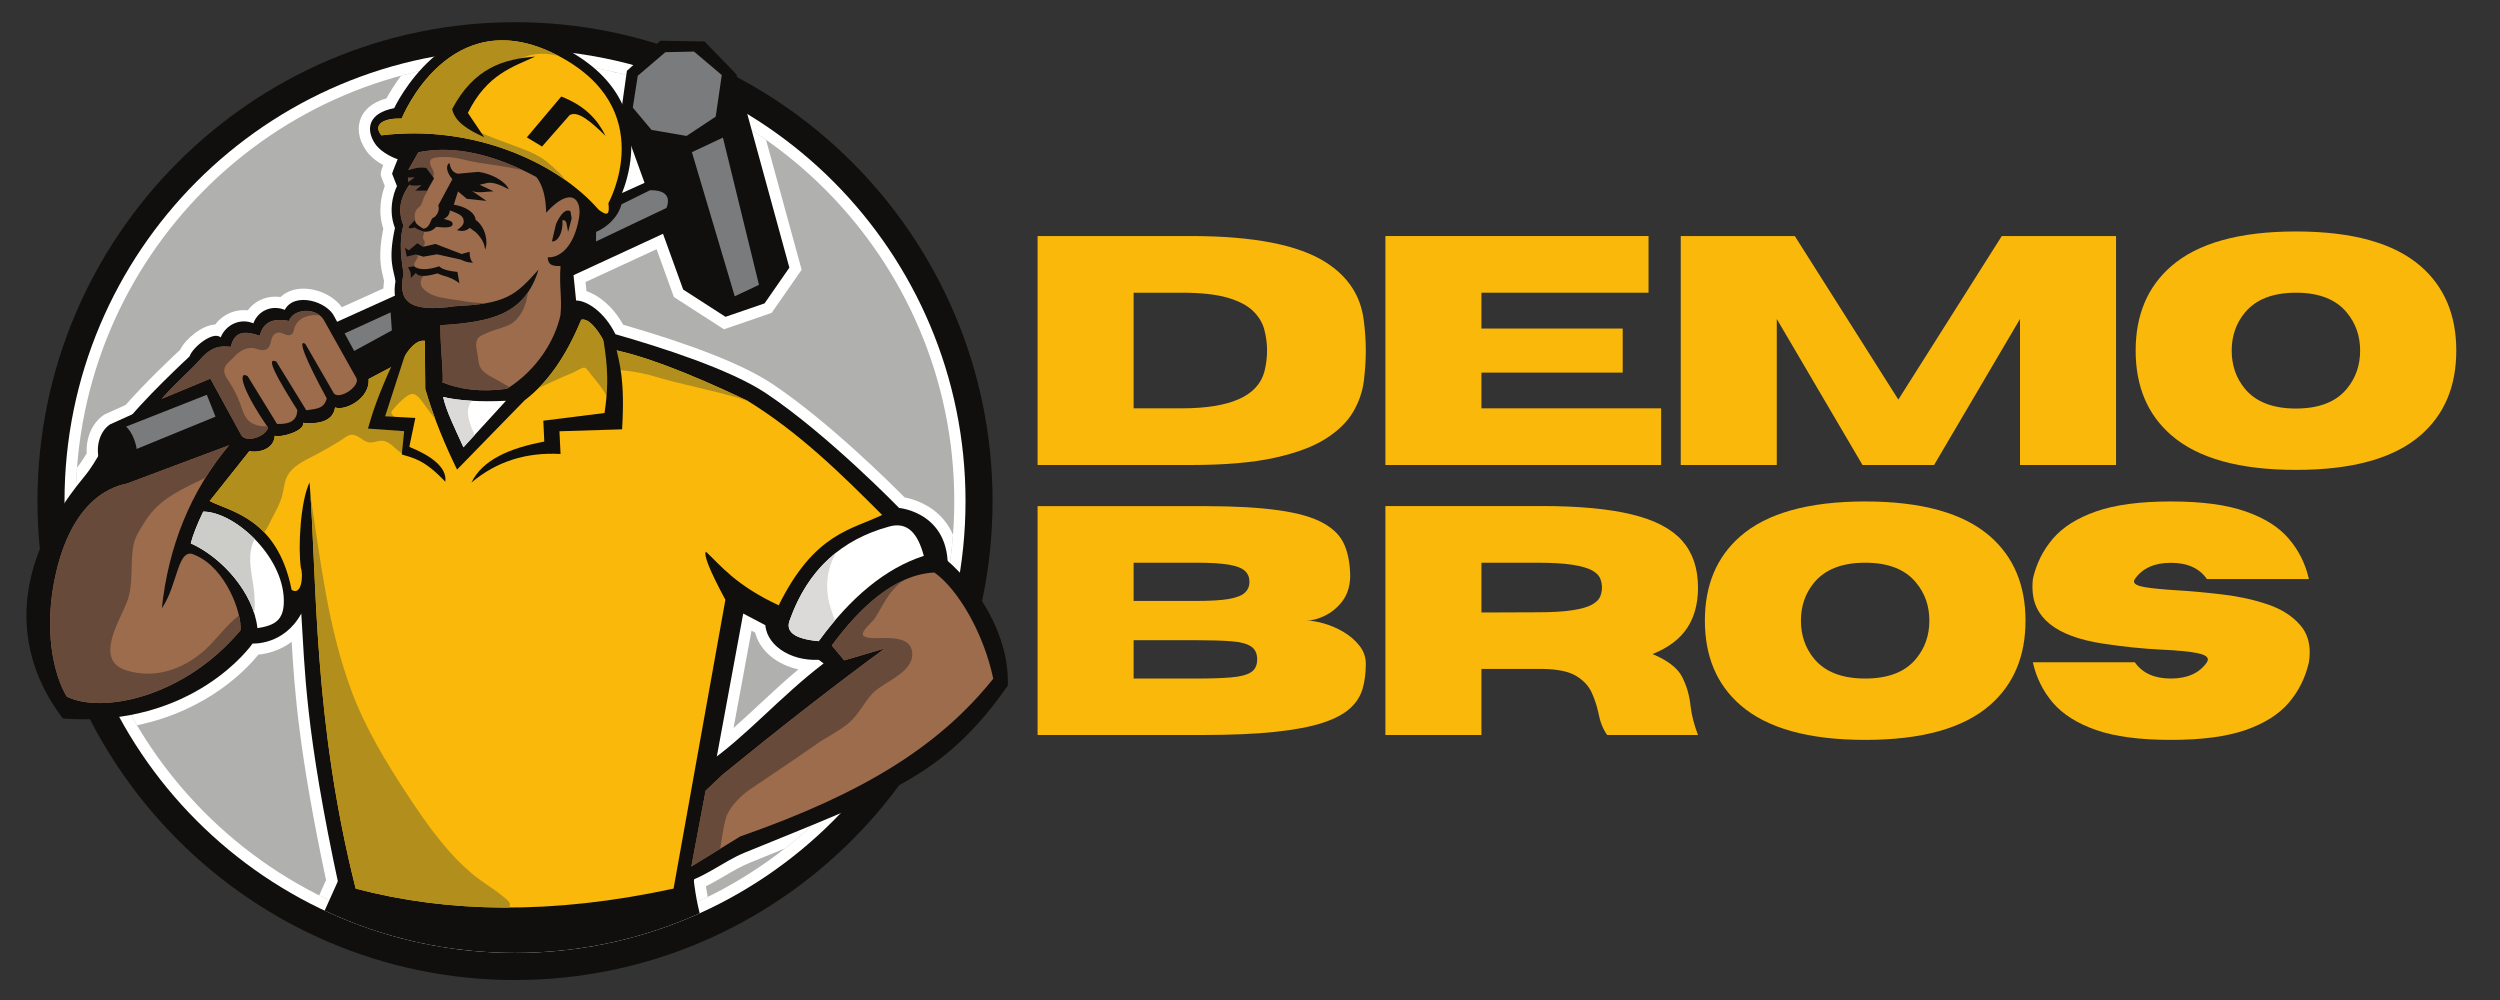
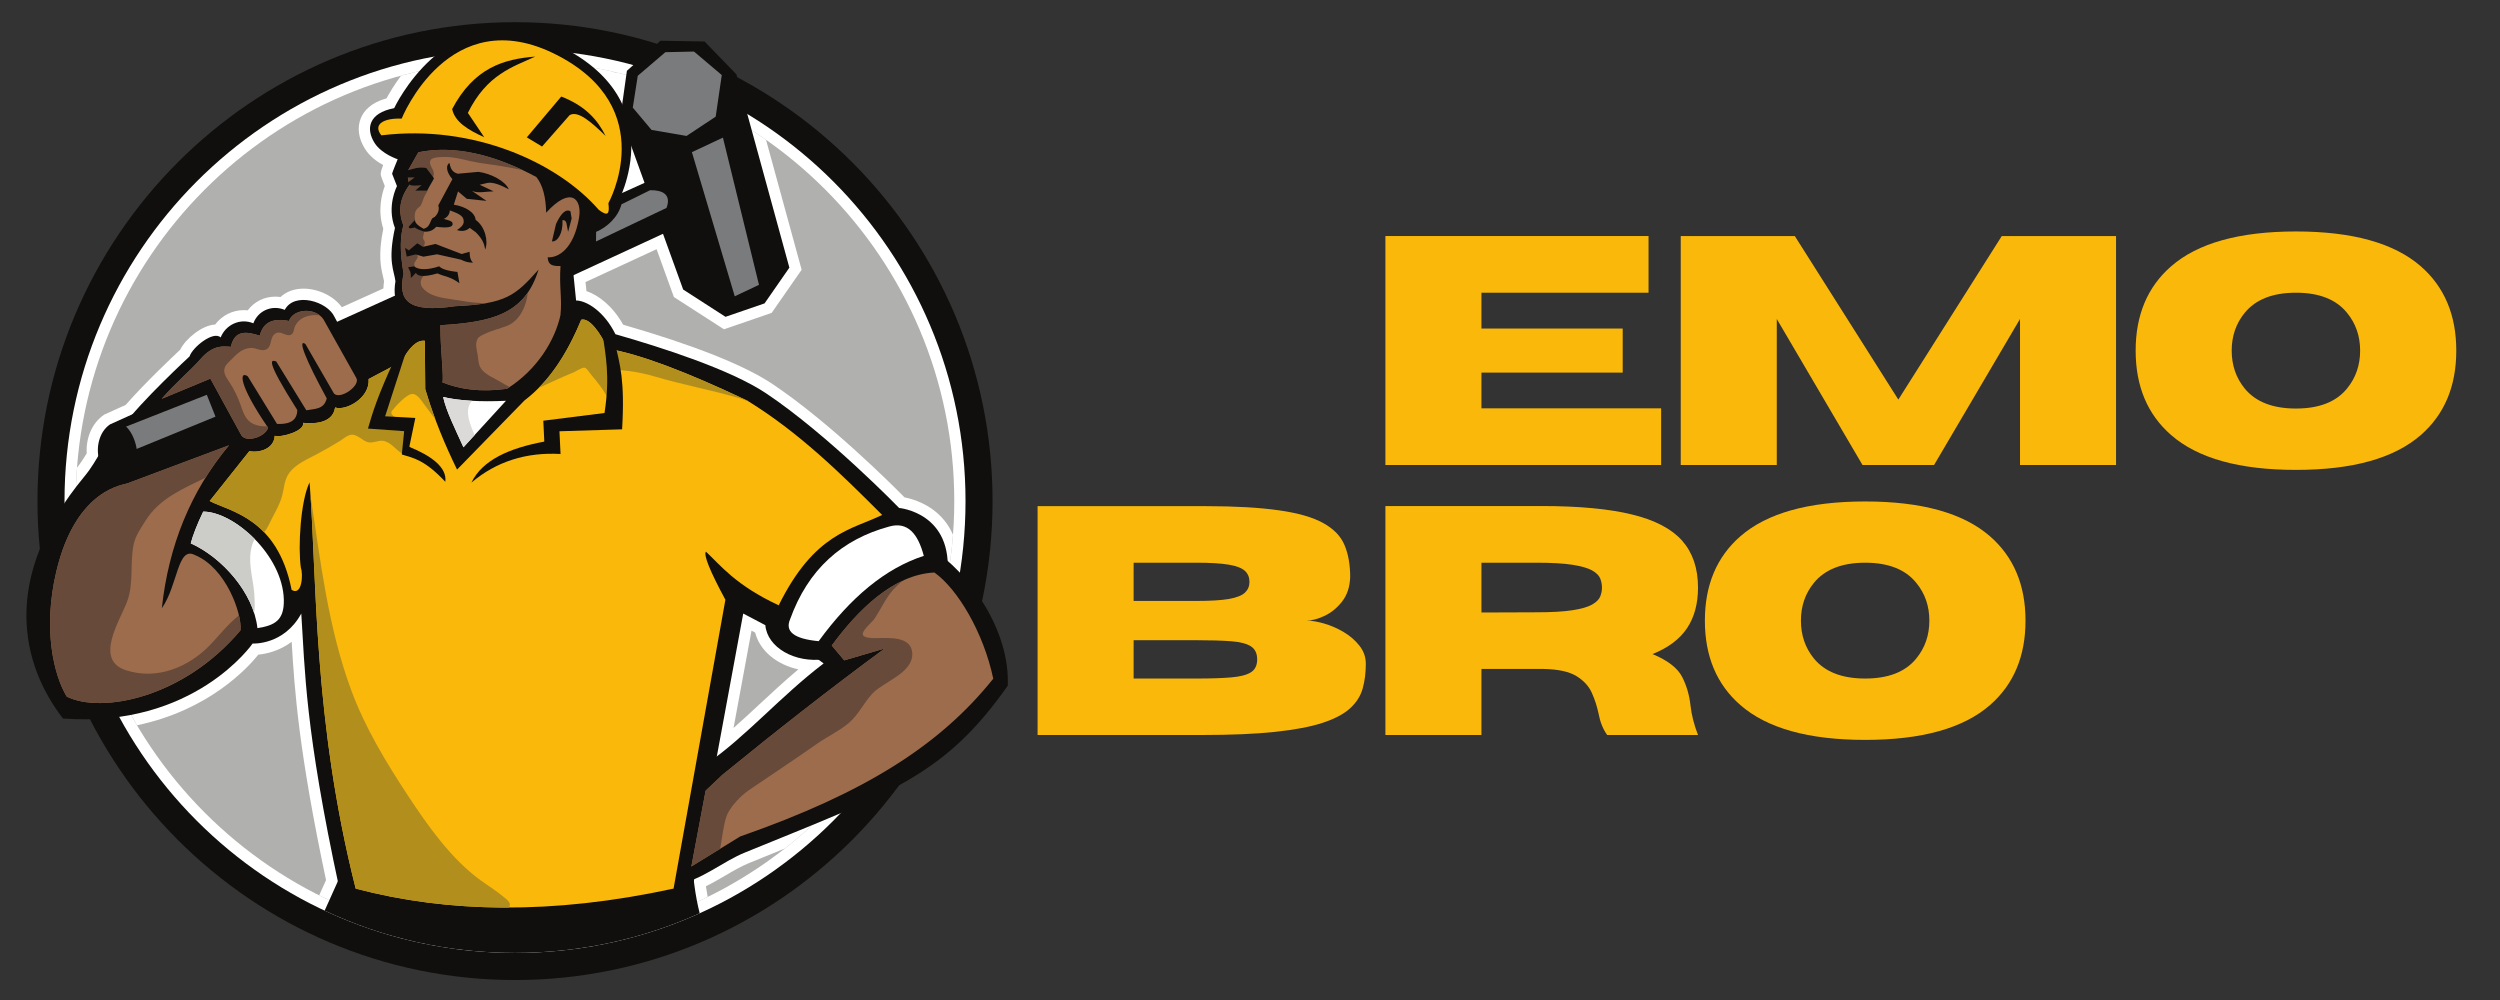
<svg xmlns="http://www.w3.org/2000/svg" width="500" zoomAndPan="magnify" viewBox="0 0 375 150" height="200" preserveAspectRatio="xMidYMid meet" version="1.0">
  <rect x="0" y="0" width="375" height="150" fill="#333333" stroke="none" />
  <defs>
    <g />
    <clipPath id="fb3ebad508">
      <path d="M 5.566 3.328 L 149 3.328 L 149 147 L 5.566 147 Z M 5.566 3.328 " clip-rule="nonzero" />
    </clipPath>
    <clipPath id="48091df30a">
      <path d="M 99 82 L 151.5 82 L 151.5 133 L 99 133 Z M 99 82 " clip-rule="nonzero" />
    </clipPath>
  </defs>
  <g clip-path="url(#fb3ebad508)">
    <path fill="#100f0d" d="M 77.254 3.328 C 37.754 3.328 5.621 35.555 5.621 75.164 C 5.621 114.777 37.754 147.004 77.254 147.004 C 116.75 147.004 148.883 114.777 148.883 75.164 C 148.883 35.555 116.75 3.328 77.254 3.328 " fill-opacity="1" fill-rule="evenodd" />
  </g>
  <path fill="#ffffff" d="M 77.254 7.395 C 39.957 7.395 9.676 37.762 9.676 75.164 C 9.676 112.57 39.957 142.938 77.254 142.938 C 114.551 142.938 144.828 112.57 144.828 75.164 C 144.828 37.762 114.551 7.395 77.254 7.395 " fill-opacity="1" fill-rule="evenodd" />
  <path fill="#b0b0ae" d="M 77.254 9.09 C 40.922 9.09 11.363 38.73 11.363 75.164 C 11.363 111.602 40.922 141.246 77.254 141.246 C 113.582 141.246 143.141 111.602 143.141 75.164 C 143.141 38.73 113.582 9.09 77.254 9.09 " fill-opacity="1" fill-rule="evenodd" />
  <path fill="#ffffff" d="M 113.934 105.629 C 112.609 106.863 111.316 108.062 110.031 109.199 L 112.727 94.602 L 113.277 94.891 C 113.961 97.59 116.473 99.684 119.75 100.406 C 117.719 102.117 115.801 103.891 113.934 105.629 Z M 135.68 74.605 C 133.633 72.531 124.293 63.238 115.871 57.602 C 111.645 54.777 104.109 51.781 93.473 48.703 C 91.914 45.918 89.789 44.281 87.969 43.664 L 87.828 42.309 L 98.488 37.379 L 101.082 44.551 L 108.598 49.395 L 115.75 46.93 L 120.246 40.465 L 114.906 20.973 C 108.176 16.258 100.535 12.766 92.301 10.828 L 92.281 10.953 C 92.234 10.898 92.184 10.844 92.133 10.789 C 87.348 9.676 82.367 9.09 77.254 9.09 C 71.344 9.09 65.613 9.879 60.164 11.348 C 59.117 12.75 58.387 13.996 57.98 14.75 C 55.594 15.406 54.578 16.668 54.152 17.66 C 53.535 19.09 53.754 20.758 54.766 22.355 C 55.473 23.473 56.555 24.258 57.473 24.762 C 57.047 25.863 57.039 26.137 57.234 26.656 C 57.383 27.047 57.566 27.523 57.719 27.902 C 57.266 29.113 56.609 31.59 57.492 34.309 C 56.688 38.27 57.129 40.125 57.457 41.492 C 57.516 41.746 57.57 41.973 57.605 42.18 C 57.555 42.562 57.523 42.922 57.512 43.266 L 51.277 46.086 C 50.109 44.453 47.793 43.297 45.516 43.297 C 44.129 43.297 42.934 43.746 42.074 44.555 C 41.816 44.516 41.551 44.496 41.285 44.496 C 39.621 44.496 38.121 45.27 37.16 46.547 C 36.969 46.523 36.781 46.516 36.59 46.516 C 34.863 46.516 33.285 47.332 32.27 48.68 C 30.336 48.777 27.875 50.762 27.023 52.461 C 25.922 53.488 21.742 57.434 18.852 60.738 L 15.668 62.176 L 15.543 62.262 C 13.809 63.461 12.863 65.707 13.008 68.004 C 12.582 68.703 12.152 69.387 11.555 70.145 C 11.43 71.805 11.363 73.477 11.363 75.164 C 11.363 87.438 14.723 98.934 20.555 108.789 C 31.227 106.562 37.043 100.316 38.754 98.195 C 39.852 98.09 41.844 97.699 43.754 96.273 C 44.176 103.57 44.84 112.855 48.906 132.012 L 47.875 134.301 C 56.723 138.742 66.703 141.246 77.254 141.246 C 87.613 141.246 97.422 138.832 106.152 134.539 C 106.055 134.023 105.969 133.492 105.887 132.938 C 106.871 132.453 107.812 131.906 108.738 131.363 C 109.98 130.637 111.152 129.949 112.359 129.457 C 113.992 128.789 115.543 128.16 117.027 127.559 C 117.262 127.461 117.488 127.371 117.719 127.277 C 131.938 116.145 141.508 99.297 142.949 80.211 C 142.605 79.414 142.164 78.684 141.617 78.023 C 139.645 75.625 136.926 74.848 135.68 74.605 " fill-opacity="1" fill-rule="evenodd" />
  <path fill="#100f0d" d="M 50.914 131.668 L 48.695 136.598 C 57.371 140.664 67.047 142.938 77.254 142.938 C 87.121 142.938 96.5 140.812 104.953 136.992 C 104.273 134.281 103.918 131.527 103.703 127.508 L 50.914 131.668 " fill-opacity="1" fill-rule="evenodd" />
  <path fill="#100f0d" d="M 134.867 76.195 C 134.867 76.195 124.215 65.223 114.934 59.012 C 109.598 55.445 99.406 52.164 92.316 50.133 C 90.621 46.699 87.98 45.086 86.414 45.074 L 85.879 39.801 C 86.973 38.617 88.449 35.152 89.152 34.051 C 90.422 34.195 93.066 33.684 92.48 30.781 C 92.48 30.781 102.129 13.809 81.188 5.68 C 66.68 0.047 59.125 16.223 59.125 16.223 C 55.262 16.961 54.852 19.332 56.191 21.449 C 57.25 23.117 59.652 23.887 59.652 23.887 C 59.652 23.887 58.789 25.984 58.816 26.062 C 59.098 26.812 59.547 27.922 59.547 27.922 C 59.547 27.922 57.961 30.914 59.242 34.195 C 58.137 39.227 59.117 40.562 59.316 42.184 C 58.75 45.641 60.18 47.379 63.023 48.742 L 62.883 49.672 C 61.586 49.52 60.105 51.066 59.66 52.16 L 53.441 53.664 L 50.18 47.543 C 49.109 45.191 44.145 43.742 42.715 46.48 C 40.777 45.684 38.703 46.602 38.004 48.496 C 36.023 47.672 33.867 48.703 33.098 50.617 C 32.016 49.574 28.875 52.082 28.434 53.461 C 28.434 53.461 21.078 60.254 18.398 63.984 C 15.023 66.895 14.934 68.723 12.641 71.492 C 0.008 86.742 3.195 99.688 9.445 107.777 C 29.125 109.262 37.891 96.531 37.891 96.531 C 37.891 96.531 42.586 96.824 45.191 92.031 C 45.75 100.469 45.723 109.293 50.902 133.273 L 103.703 134.137 L 111.484 92.031 L 114.801 93.777 C 115.086 97.098 119.199 99.508 123.691 98.883 L 142.086 86.469 C 143.086 76.898 134.867 76.195 134.867 76.195 " fill-opacity="1" fill-rule="evenodd" />
  <g clip-path="url(#48091df30a)">
    <path fill="#100f0d" d="M 139.566 82.184 L 117.953 95.375 L 123.543 99.516 C 117.062 104.445 111.867 110.531 106.008 114.562 C 102.348 117.082 101.316 119.816 99.324 122.707 L 101.543 132.676 C 105.301 132.004 108.309 129.281 111.723 127.887 C 133.441 119.008 141.586 116.496 151.164 102.855 C 151.508 94.582 145.508 85.965 139.566 82.184 " fill-opacity="1" fill-rule="evenodd" />
  </g>
  <path fill="#100f0d" d="M 105.684 6.223 L 99.07 6.109 L 94.035 10.621 L 93.074 17.457 L 102.477 43.434 L 108.824 47.523 L 114.684 45.508 L 118.406 40.148 L 110.465 11.16 L 105.684 6.223 " fill-opacity="1" fill-rule="evenodd" />
  <path fill="#100f0d" d="M 16.5 63.66 C 13.184 65.945 14.484 73.117 19.676 71.965 L 107.059 31.551 L 103.633 24.285 L 16.5 63.66 " fill-opacity="1" fill-rule="evenodd" />
-   <path fill="#7a7b7c" d="M 51.691 50.012 L 53.129 52.641 L 58.777 49.562 L 58.594 46.855 L 51.691 50.012 " fill-opacity="1" fill-rule="evenodd" />
  <path fill="#7a7b7c" d="M 18.906 63.992 C 19.961 64.918 20.445 66.758 20.492 67.344 L 32.324 62.496 L 31.023 59.219 L 18.906 63.992 " fill-opacity="1" fill-rule="evenodd" />
  <path fill="#9d6c4c" d="M 81.922 31.906 C 81.879 29.598 81.426 27.766 80.449 26.551 C 74.047 23.125 68.117 21.758 62.758 22.84 L 61.043 25.859 L 61.391 27.766 C 59.547 30.336 59.941 32.316 60.508 33.816 C 60.035 35.414 59.941 37.652 60.539 41.055 C 59.703 44.949 60.996 47.004 68.258 45.93 C 75.941 45.574 77.293 44.344 80.785 40.434 C 78.711 47.211 73.684 48.312 66.059 48.785 C 66.016 52.016 66.633 56.984 66.344 57.348 C 68.957 58.406 72.086 58.859 76.039 58.32 C 80.637 55.438 83.262 50.961 84.066 47.285 C 84.34 44.707 83.855 43.047 84.078 39.906 C 82.25 40 82.227 39.215 82.152 38.594 C 83.723 38.707 86.055 37.359 86.855 32.672 C 87.336 29.875 85.641 27.809 81.922 31.906 " fill-opacity="1" fill-rule="evenodd" />
  <path fill="#fab80a" d="M 83.473 8.223 C 67.355 0 60.25 17.793 60.25 17.793 C 57.684 17.684 55.84 18.598 57.199 20.301 C 70.977 18.613 83.641 24.367 89.82 31.48 C 91.223 32.535 91.453 32.07 91.258 30.48 C 91.258 30.48 99.172 16.234 83.473 8.223 " fill-opacity="1" fill-rule="evenodd" />
  <path fill="#9d6c4c" d="M 48.523 47.906 C 47.238 46.008 43.961 46.344 43.352 48.148 C 40.902 47.648 39.457 48.363 38.965 50.352 C 36.832 49.656 35.184 49.555 34.625 52.023 C 33.52 51.953 31.984 51.641 30.035 53.91 C 28.855 55.289 26.371 57.391 24.25 59.828 L 31.555 56.793 L 36.203 65.285 C 36.945 66.461 39.793 65.531 40.215 64.16 C 35.727 57.621 35.883 55.551 37.168 56.453 L 41.555 63.594 C 42.641 63.617 44.574 63.566 44.594 61.508 C 39.547 53.543 40.73 53.984 41.441 54.223 L 45.949 61.543 C 47.398 61.301 48.602 61.375 49.012 59.758 C 45.766 53.809 44.613 50.773 45.805 51.594 L 50.098 59.031 C 51.047 60.02 54.168 57.789 53.43 56.668 L 48.523 47.906 " fill-opacity="1" fill-rule="evenodd" />
  <path fill="#fab80a" d="M 91.129 52.289 C 90.047 49.867 88.383 47.613 87.18 47.965 C 85.047 53.172 82.285 57.324 78.672 60.066 L 68.559 70.438 C 66.781 66.797 65.133 62.895 63.785 58.375 L 63.723 51.117 C 62.547 50.969 61.367 52.102 60.25 54.234 L 55.293 56.852 C 55.523 59.73 51.832 61.68 50.266 61.121 C 49.891 63.75 46.555 63.535 45.473 63.426 C 45.734 64.648 42.16 65.684 41.211 65.367 C 41.098 67.328 38.938 67.953 37.395 67.684 L 31.453 75.152 C 34.383 76.711 41.613 77.648 43.742 88.48 C 45.328 89.473 45.488 86.082 45.133 85.195 C 44.68 82.09 45.074 75.145 46.438 72.352 C 47.559 86.871 46.938 107.879 53.355 133.289 C 67.086 136.906 82.773 137.254 101.035 133.289 L 108.809 89.965 C 106.523 85.723 105.496 83.238 105.891 82.746 C 108.047 84.758 110.312 87.77 116.805 90.797 C 122.199 79.895 127.781 79.469 132.324 77.242 C 126.105 71.016 119.832 64.844 112.102 60.098 C 102.641 55.637 96.066 53.168 91.129 52.289 " fill-opacity="1" fill-rule="evenodd" />
  <path fill="#ffffff" d="M 30.484 76.742 C 29.535 78.727 28.945 80.27 28.613 81.5 C 33.316 83.617 38.039 88.922 38.613 94.219 C 41.199 93.82 42.648 93.066 42.574 89.953 C 42.41 83.258 35.078 76.754 30.484 76.742 " fill-opacity="1" fill-rule="evenodd" />
  <path fill="#9d6c4c" d="M 29.23 83.254 C 26.609 81.871 26.711 87.738 24.273 91.242 C 25.289 81.852 28.598 73.676 34.352 66.793 L 19.199 72.473 C 18.848 72.738 11.457 73.008 8.441 85.754 C 6.402 94.379 8.07 101.266 10.012 104.488 C 15.215 107.082 27.527 104.715 36.074 94.547 C 36.328 92.098 33.926 85.18 29.23 83.254 " fill-opacity="1" fill-rule="evenodd" />
  <path fill="#ffffff" d="M 133.355 78.988 C 126.312 80.906 121.219 85.367 118.504 92.918 C 117.754 94.688 119.02 95.824 122.801 96.176 C 127.613 89.57 132.855 85.23 138.57 83.379 C 137.695 80.07 136.156 78.18 133.355 78.988 " fill-opacity="1" fill-rule="evenodd" />
  <path fill="#9d6c4c" d="M 140.16 85.875 C 134.023 86.172 128.664 91.512 124.766 96.828 L 126.633 99.055 L 132.723 97.262 C 124.559 103.262 116.418 109.648 108.352 116.23 L 105.844 118.605 L 103.703 129.973 L 111.027 125.469 C 129.836 118.902 141.027 111.742 148.988 101.805 C 147.516 94.82 143.621 88.332 140.16 85.875 " fill-opacity="1" fill-rule="evenodd" />
  <path fill="#100f0d" d="M 83.402 33.598 L 82.789 36.211 C 83.613 36.309 84.469 35.035 84.375 33.016 C 85.098 32.977 84.961 33.734 85.211 34.781 L 85.75 32.77 L 85.566 31.688 C 84.828 31.277 84.109 32.078 83.402 33.598 " fill-opacity="1" fill-rule="evenodd" />
  <path fill="#100f0d" d="M 84.188 14.48 L 79.023 20.605 L 81.305 21.98 L 85.438 17.277 C 86.676 16.523 88.711 18.316 90.84 20.391 C 89.672 18.043 87.883 15.914 84.188 14.48 " fill-opacity="1" fill-rule="evenodd" />
  <path fill="#7a7b7c" d="M 99.805 7.828 L 95.664 11.367 L 94.918 16.141 L 97.73 19.488 L 102.984 20.391 L 107.355 17.496 L 108.266 11.258 L 104.102 7.734 L 99.805 7.828 " fill-opacity="1" fill-rule="evenodd" />
  <path fill="#7a7b7c" d="M 103.785 22.824 L 110.211 44.441 L 113.848 42.727 L 108.438 20.641 L 103.785 22.824 " fill-opacity="1" fill-rule="evenodd" />
  <path fill="#100f0d" d="M 76.32 28.398 C 75.82 27.172 73.633 26.016 71.762 25.777 L 68.676 26.059 C 67.746 25.824 67.566 25.141 67.414 24.441 C 66.918 24.719 66.836 25.711 67.859 26.875 L 65.742 30.809 C 66.027 31.633 65.473 32.445 64.773 32.887 C 66.176 33.352 67.465 32.625 67.469 31.559 C 69.109 32.133 69.629 32.504 69.551 33.352 C 69.492 33.77 69.109 34.152 68.539 34.508 C 69.293 34.762 69.934 34.652 70.465 34.176 L 71.375 34.848 C 72.48 35.945 72.656 36.699 72.777 37.434 C 73.27 36.238 72.797 34.004 71.344 32.977 C 71.266 31.906 69.883 30.992 68.07 30.699 L 68.703 28.711 L 70.02 29.824 L 72.973 30.133 L 70.789 28.629 C 71.707 29.039 72.828 28.719 74.047 28.703 L 71.953 27.715 L 73.094 27.445 C 73.926 27.27 75.074 27.738 76.32 28.398 " fill-opacity="1" fill-rule="evenodd" />
  <path fill="#ffffff" d="M 66.473 59.551 C 66.93 61.656 68.227 64.227 69.52 67.09 L 75.895 60.117 C 72.09 60.309 68.777 60.098 66.473 59.551 " fill-opacity="1" fill-rule="evenodd" />
  <path fill="#674a39" d="M 62.758 22.84 L 61.043 25.859 L 61.391 27.766 C 59.547 30.336 59.941 32.316 60.508 33.816 C 60.035 35.414 59.941 37.652 60.539 41.055 C 59.703 44.949 60.996 47.004 68.258 45.93 C 70.176 45.84 71.703 45.699 72.961 45.473 C 72.695 45.469 72.426 45.465 72.156 45.453 C 70.77 45.398 69.422 45.156 68.055 44.941 C 66.484 44.695 64.426 44.516 63.359 43.129 C 63.02 42.684 63.031 42.102 63.34 41.648 C 63.461 41.473 63.855 41.137 63.801 40.895 C 63.734 40.621 63.238 40.645 63.031 40.605 C 62.598 40.52 62.195 40.184 62.145 39.723 C 62.102 39.332 62.477 39.004 62.625 38.68 C 62.738 38.434 62.504 38.242 62.664 37.965 C 62.895 37.555 63.363 37.383 63.57 36.938 C 63.672 36.723 63.781 36.453 63.691 36.211 C 63.625 36.035 63.469 35.895 63.457 35.695 C 63.438 35.363 63.625 35.043 63.613 34.703 C 63.594 34.277 63.32 34.215 63.02 34.004 C 62.555 33.668 62.348 33.582 62.242 32.914 C 62.176 32.469 62.109 31.559 62.875 31.066 C 63.215 30.852 63.34 30.258 63.562 29.688 C 63.738 29.242 64.012 28.934 64.176 28.492 C 64.371 27.961 64.586 27.445 64.805 26.926 C 64.926 26.633 65.102 26.309 65.074 25.977 C 65.027 25.461 64.633 25.066 64.516 24.57 C 64.453 24.297 64.527 23.953 64.793 23.82 C 65.246 23.586 65.844 23.578 66.336 23.555 C 67.871 23.477 69.203 23.863 70.688 24.195 C 72.332 24.559 74.008 24.688 75.66 24.996 C 76.559 25.164 77.465 25.316 78.363 25.5 C 72.754 22.855 67.531 21.875 62.758 22.84 " fill-opacity="1" fill-rule="evenodd" />
  <path fill="#100f0d" d="M 65.641 32.625 C 64.23 32.324 64.973 33.941 63.543 34.32 C 62.551 33.801 62.18 33.32 62.234 33 L 61.305 34.012 C 61.371 34.352 61.484 34.27 62.23 34.125 C 62.426 34.309 62.938 34.52 63.637 34.746 C 64.414 34.805 64.984 34.531 65.43 34.02 C 67.188 34.238 68.027 34.082 67.875 33.488 C 67.914 33.172 67.078 32.934 65.641 32.625 " fill-opacity="1" fill-rule="evenodd" />
  <path fill="#100f0d" d="M 60.75 25.547 L 60.777 26.609 L 62.195 26.613 L 61.137 27.414 C 61.273 27.734 61.656 27.965 63.238 27.766 L 62.297 28.59 L 64.047 28.594 C 64.445 27.863 64.855 27.27 65.102 26.746 L 63.934 25.195 C 62.328 24.957 61.777 25.566 60.75 25.547 " fill-opacity="1" fill-rule="evenodd" />
  <path fill="#100f0d" d="M 65.879 39.945 C 64.035 40.566 62.715 40.469 62.109 39.949 L 61.211 40.094 C 61.402 40.629 61.633 40.496 61.629 41.711 L 62.387 40.922 C 62.609 41.367 63.316 41.672 65.621 41.012 C 66.715 41.52 67.496 41.441 68.914 42.484 L 68.617 40.789 C 66.918 40.609 66.219 40.301 65.879 39.945 " fill-opacity="1" fill-rule="evenodd" />
  <path fill="#100f0d" d="M 70.434 37.762 L 69.25 38.102 L 65.309 36.59 L 63.449 37.023 L 62.594 36.492 L 61.324 37.566 L 60.762 37.168 L 61.004 38.488 L 62.371 38.16 L 63.504 38.504 L 65.555 38.145 L 69.156 38.953 C 69.758 39.27 70.363 39.406 70.969 39.398 C 70.668 39.156 70.449 38.719 70.434 37.762 " fill-opacity="1" fill-rule="evenodd" />
  <path fill="#674a39" d="M 66.059 48.785 C 66.016 52.016 66.633 56.984 66.344 57.348 C 68.957 58.406 72.086 58.859 76.039 58.32 C 76.176 58.238 76.309 58.152 76.438 58.066 C 76.227 57.926 75.988 57.816 75.871 57.746 C 75.738 57.664 75.602 57.594 75.473 57.516 C 75.309 57.418 75.148 57.32 74.984 57.23 C 74.781 57.117 74.578 57.008 74.375 56.895 C 73.5 56.41 72.387 55.926 71.969 54.938 C 71.711 54.328 71.75 53.684 71.613 53.047 C 71.469 52.355 71.273 51.48 71.641 50.824 C 71.867 50.426 72.32 50.285 72.703 50.094 C 73.777 49.559 74.98 49.305 76.094 48.859 C 77.957 48.109 78.984 45.887 79.168 43.891 C 76.57 47.629 72.141 48.41 66.059 48.785 " fill-opacity="1" fill-rule="evenodd" />
  <path fill="#7a7b7c" d="M 97.512 28.531 L 93.223 30.648 C 92.703 32.586 91.074 34.074 89.418 34.781 L 89.402 36.219 L 99.977 31.188 C 100.75 29.141 99.332 28.496 97.512 28.531 " fill-opacity="1" fill-rule="evenodd" />
  <path fill="#b28f1d" d="M 61.875 59.09 C 62.637 59.082 63.336 60.273 63.73 60.789 C 64.262 61.488 64.785 62.191 65.301 62.902 C 64.766 61.457 64.258 59.953 63.785 58.375 L 63.723 51.117 C 62.547 50.969 61.367 52.102 60.25 54.234 L 55.293 56.852 C 55.523 59.73 51.832 61.68 50.266 61.121 C 49.891 63.75 46.555 63.535 45.473 63.426 C 45.734 64.648 42.16 65.684 41.211 65.367 C 41.098 67.328 38.938 67.953 37.395 67.684 L 31.453 75.152 C 33.266 76.117 36.719 76.84 39.598 79.816 C 40.121 79.328 40.504 78.316 40.762 77.824 C 41.344 76.699 41.965 75.66 42.301 74.43 C 42.645 73.176 42.609 71.996 43.418 70.895 C 44.352 69.629 46.133 68.871 47.488 68.152 C 48.68 67.52 49.863 66.836 51.012 66.133 C 51.531 65.809 52.035 65.309 52.66 65.215 C 53.582 65.082 54.379 66.164 55.25 66.344 C 56.094 66.512 56.867 65.918 57.719 66.18 C 58.809 66.516 59.379 67.508 60.355 68.043 C 61.227 68.516 62.203 68.551 63.137 68.812 C 63.793 69 64.363 69.402 65.016 69.602 C 65.117 69.633 64.832 69.473 64.746 69.406 C 64.543 69.246 64.348 69.066 64.145 68.906 C 63.586 68.457 63.031 68.078 62.402 67.73 C 60.141 66.48 61.93 65.477 60.902 63.648 C 60.594 63.109 58.16 62.438 58.805 61.617 C 59.352 60.922 60.98 59.098 61.875 59.09 " fill-opacity="1" fill-rule="evenodd" />
  <path fill="#100f0d" d="M 61.395 67.035 L 62.301 62.691 L 57.77 62.445 L 60.848 52.926 L 59.207 53.848 C 56.574 59.555 55.875 61.938 55.195 64.285 L 60.625 64.676 L 60.27 68.168 C 62.059 68.719 63.707 68.977 66.797 72.266 C 67.098 70.047 64.52 68.289 61.395 67.035 " fill-opacity="1" fill-rule="evenodd" />
  <path fill="#674a39" d="M 31.465 96.797 C 28.211 100.117 23.543 102.039 18.887 100.535 C 14.109 98.996 17.949 93.164 19.043 90.297 C 20.129 87.449 19.434 84.508 20.062 81.598 C 20.336 80.336 21.191 79.125 21.863 78.055 C 23.996 74.676 27.57 73.273 30.828 71.652 C 31.879 69.969 33.055 68.348 34.352 66.793 L 19.199 72.473 C 18.848 72.738 11.457 73.008 8.441 85.754 C 6.402 94.379 8.07 101.266 10.012 104.488 C 15.215 107.082 27.527 104.715 36.074 94.547 C 36.129 93.996 36.055 93.215 35.844 92.312 C 34.203 93.582 32.742 95.492 31.465 96.797 " fill-opacity="1" fill-rule="evenodd" />
  <path fill="#674a39" d="M 43.352 48.148 C 40.902 47.648 39.457 48.363 38.965 50.352 C 36.832 49.656 35.184 49.555 34.625 52.023 C 33.52 51.953 31.984 51.641 30.035 53.91 C 28.855 55.289 26.371 57.391 24.25 59.828 L 31.555 56.793 L 36.203 65.285 C 36.945 66.461 39.793 65.531 40.215 64.16 C 40.168 64.098 40.125 64.031 40.082 63.969 C 39.848 63.941 39.594 63.953 39.352 63.934 C 38.746 63.879 38.113 63.719 37.609 63.367 C 36.691 62.719 36.422 61.656 36.055 60.645 C 35.645 59.508 35.145 58.469 34.488 57.449 C 34.07 56.801 33.438 56.039 33.691 55.215 C 33.871 54.633 34.336 54.312 34.734 53.898 C 35.586 53.027 36.336 52.258 37.641 52.188 C 38.43 52.148 39.215 52.801 39.98 52.391 C 40.902 51.895 40.359 50.441 41.457 49.957 C 42.211 49.617 42.969 50.555 43.652 50.207 C 44.117 49.969 44.059 49.328 44.262 48.91 C 44.605 48.195 45.227 47.699 45.977 47.465 C 46.621 47.262 47.316 47.211 47.984 47.316 C 46.488 46.109 43.887 46.559 43.352 48.148 " fill-opacity="1" fill-rule="evenodd" />
  <path fill="#674a39" d="M 131.57 95.715 C 131.25 95.719 129.305 95.805 129.418 95.043 C 129.52 94.363 130.855 93.301 131.215 92.754 C 132.156 91.316 132.902 89.629 134.062 88.363 C 134.484 87.902 134.941 87.488 135.418 87.098 C 131.262 89.023 127.621 92.93 124.766 96.828 L 126.633 99.055 L 132.723 97.262 C 124.559 103.262 116.418 109.648 108.352 116.23 L 105.844 118.605 L 103.703 129.973 L 108.02 127.316 C 108.316 125.738 108.461 124.109 108.93 122.582 C 109.379 121.109 111.16 119.32 112.375 118.492 C 115.754 116.191 119.164 113.953 122.523 111.586 C 124.078 110.488 125.855 109.688 127.316 108.449 C 128.809 107.188 129.594 105.34 130.941 103.953 C 132.602 102.246 136.957 100.926 136.844 98.031 C 136.734 95.418 133.418 95.699 131.57 95.715 " fill-opacity="1" fill-rule="evenodd" />
  <path fill="#b28f1d" d="M 75.598 134.582 C 74.492 133.641 73.242 132.879 72.07 132.027 C 67.695 128.863 64.16 123.848 61.223 119.387 C 57.938 114.398 54.777 109.18 52.695 103.555 C 49.215 94.145 48.074 84.168 46.574 74.301 C 47.516 88.723 47.219 108.992 53.355 133.289 C 60.457 135.16 68.086 136.156 76.32 136.133 C 76.398 136.027 76.457 135.906 76.488 135.77 C 76.59 135.316 75.879 134.82 75.598 134.582 " fill-opacity="1" fill-rule="evenodd" />
  <path fill="#ccccc9" d="M 38.211 80.859 C 35.777 78.387 32.789 76.75 30.484 76.742 C 29.535 78.727 28.945 80.27 28.613 81.5 C 32.637 83.312 36.676 87.457 38.117 91.934 C 38.266 91.191 38.188 90.316 38.18 89.734 C 38.141 87.391 37.238 84.977 37.613 82.652 C 37.711 82.031 37.891 81.402 38.211 80.859 " fill-opacity="1" fill-rule="evenodd" />
-   <path fill="#b28f1d" d="M 82.941 25.039 C 82.762 24.867 82.242 24.438 82.125 24.34 C 80.633 23.098 78.66 22.426 76.871 21.762 C 74.922 21.039 72.977 20.34 71.102 19.445 C 70.051 18.945 68.289 17.68 68.508 16.324 C 68.664 15.34 69.309 14.715 69.988 14.035 C 71.242 12.777 72.461 12.016 74.012 11.176 C 75.633 10.293 77.25 8.992 79.02 8.422 C 80.637 7.902 82.305 7.988 83.898 8.445 C 83.758 8.371 83.617 8.297 83.473 8.223 C 67.355 0 60.25 17.793 60.25 17.793 C 57.684 17.684 55.84 18.598 57.199 20.301 C 67.906 18.988 77.945 22.176 84.785 26.996 C 84.273 26.195 83.355 25.438 82.941 25.039 " fill-opacity="1" fill-rule="evenodd" />
  <path fill="#100f0d" d="M 67.824 16.355 C 68.223 18.309 70.273 19.52 72.637 20.586 L 70.18 16.934 C 73.047 11.121 76.957 10.039 80.281 8.488 C 75.578 8.852 71.105 10.156 67.824 16.355 " fill-opacity="1" fill-rule="evenodd" />
  <path fill="#b28f1d" d="M 91.129 52.289 C 90.047 49.867 88.383 47.613 87.18 47.965 C 85.488 52.098 83.395 55.566 80.801 58.195 C 80.895 58.148 80.988 58.105 81.066 58.07 C 82.699 57.328 84.309 56.555 85.973 55.887 C 86.371 55.727 87.289 55.082 87.707 55.156 C 87.996 55.203 88.473 55.969 88.652 56.176 C 89.531 57.211 90.328 58.23 91.023 59.402 C 91.164 59.641 91.621 60.832 91.902 60.852 C 91.93 60.855 92.039 59.758 92.047 59.703 C 92.18 58.605 92.098 57.523 91.91 56.438 C 91.855 56.137 91.801 55.832 91.766 55.527 C 91.75 55.387 91.621 55.031 91.742 55.105 C 92.531 55.582 93.473 55.539 94.359 55.656 C 95.688 55.836 96.949 56.102 98.234 56.48 C 102.352 57.707 106.594 58.473 110.719 59.676 C 111.254 59.836 111.781 60.023 112.297 60.219 C 112.234 60.18 112.168 60.141 112.102 60.098 C 102.641 55.637 96.066 53.168 91.129 52.289 " fill-opacity="1" fill-rule="evenodd" />
  <path fill="#100f0d" d="M 90.363 49.895 C 90.836 53.328 91.535 56.402 90.676 61.949 L 81.496 63.105 L 81.645 66.238 C 76.469 67.211 72.387 68.953 70.711 72.391 C 74.465 69.219 78.926 67.809 84.082 68.098 L 83.918 64.691 L 93.316 64.398 C 93.758 56.961 92.957 54.652 92.309 51.699 L 90.363 49.895 " fill-opacity="1" fill-rule="evenodd" />
-   <path fill="#dbdad8" d="M 118.504 92.918 C 117.754 94.688 119.02 95.824 122.801 96.176 C 123.598 95.082 124.406 94.051 125.227 93.082 C 124.953 92.195 124.613 91.332 124.41 90.551 C 123.73 87.945 124.082 85.102 125.477 82.844 C 122.418 85.246 120.066 88.57 118.504 92.918 " fill-opacity="1" fill-rule="evenodd" />
  <path fill="#dbdad8" d="M 70.602 60.375 C 70.668 60.281 70.734 60.195 70.812 60.121 C 69.141 60.027 67.668 59.836 66.473 59.551 C 66.93 61.656 68.227 64.227 69.52 67.09 L 71.184 65.27 C 70.547 63.688 69.664 61.785 70.602 60.375 " fill-opacity="1" fill-rule="evenodd" />
  <g fill="#fab80a" fill-opacity="1">
    <g transform="translate(151.81, 69.75)">
      <g>
-         <path d="M 26.812 0 L 3.828 0 L 3.828 -34.344 L 26.812 -34.344 C 36.207 -34.344 42.961 -33.023 47.078 -30.391 C 50.398 -28.273 52.289 -25.391 52.75 -21.734 C 52.957 -20.148 53.062 -18.625 53.062 -17.156 C 53.062 -15.707 52.961 -14.188 52.766 -12.594 C 52.566 -11.008 52.035 -9.473 51.172 -7.984 C 50.305 -6.492 48.938 -5.148 47.062 -3.953 C 45.188 -2.754 42.617 -1.797 39.359 -1.078 C 36.098 -0.359 31.914 0 26.812 0 Z M 25.438 -8.5 C 32.758 -8.5 36.898 -10.348 37.859 -14.047 C 38.117 -15.086 38.25 -16.125 38.25 -17.156 C 38.25 -18.207 38.113 -19.25 37.844 -20.281 C 37.582 -21.312 37.023 -22.242 36.172 -23.078 C 35.316 -23.922 34.035 -24.594 32.328 -25.094 C 30.617 -25.594 28.32 -25.844 25.438 -25.844 L 18.234 -25.844 L 18.234 -8.5 Z M 25.438 -8.5 " />
-       </g>
+         </g>
    </g>
  </g>
  <g fill="#fab80a" fill-opacity="1">
    <g transform="translate(203.983, 69.75)">
      <g>
        <path d="M 45.188 0 L 3.828 0 L 3.828 -34.344 L 43.297 -34.344 L 43.297 -25.844 L 18.234 -25.844 L 18.234 -20.469 L 39.422 -20.469 L 39.422 -13.859 L 18.234 -13.859 L 18.234 -8.5 L 45.188 -8.5 Z M 45.188 0 " />
      </g>
    </g>
  </g>
  <g fill="#fab80a" fill-opacity="1">
    <g transform="translate(248.282, 69.75)">
      <g>
        <path d="M 69.125 0 L 54.719 0 L 54.719 -21.906 L 41.828 0 L 31.094 0 L 18.234 -21.906 L 18.234 0 L 3.828 0 L 3.828 -34.344 L 20.938 -34.344 L 36.469 -9.812 L 51.984 -34.344 L 69.125 -34.344 Z M 69.125 0 " />
      </g>
    </g>
  </g>
  <g fill="#fab80a" fill-opacity="1">
    <g transform="translate(318.426, 69.75)">
      <g>
        <path d="M 25.969 0.734 C 17.477 0.734 11.234 -1.008 7.234 -4.5 C 3.691 -7.594 1.922 -11.812 1.922 -17.156 C 1.922 -22.488 3.691 -26.703 7.234 -29.797 C 11.234 -33.285 17.477 -35.031 25.969 -35.031 C 34.457 -35.031 40.703 -33.285 44.703 -29.797 C 48.242 -26.703 50.016 -22.488 50.016 -17.156 C 50.016 -11.812 48.242 -7.594 44.703 -4.5 C 40.703 -1.008 34.457 0.734 25.969 0.734 Z M 25.969 -8.469 C 29.445 -8.469 32 -9.469 33.625 -11.469 C 34.938 -13.07 35.594 -14.969 35.594 -17.156 C 35.594 -19.344 34.938 -21.234 33.625 -22.828 C 32 -24.836 29.445 -25.844 25.969 -25.844 C 22.488 -25.844 19.926 -24.836 18.281 -22.828 C 16.977 -21.234 16.328 -19.344 16.328 -17.156 C 16.328 -14.969 16.977 -13.07 18.281 -11.469 C 19.926 -9.469 22.488 -8.469 25.969 -8.469 Z M 25.969 -8.469 " />
      </g>
    </g>
  </g>
  <g fill="#fab80a" fill-opacity="1">
    <g transform="translate(151.81, 110.25)">
      <g>
        <path d="M 28.453 0 L 3.828 0 L 3.828 -34.328 L 28.984 -34.328 C 33.453 -34.328 37.129 -34.117 40.016 -33.703 C 42.898 -33.297 45.125 -32.656 46.688 -31.781 C 48.258 -30.914 49.32 -29.812 49.875 -28.469 C 50.438 -27.133 50.719 -25.535 50.719 -23.672 C 50.664 -22.203 50.258 -20.984 49.5 -20.016 C 48.75 -19.055 47.863 -18.336 46.844 -17.859 C 45.832 -17.391 44.945 -17.156 44.188 -17.156 C 44.938 -17.156 45.812 -17.008 46.812 -16.719 C 47.82 -16.426 48.801 -16 49.75 -15.438 C 50.695 -14.875 51.484 -14.191 52.109 -13.391 C 52.742 -12.598 53.062 -11.691 53.062 -10.672 C 53.062 -9.328 52.906 -8.098 52.594 -6.984 C 52.281 -5.867 51.656 -4.879 50.719 -4.016 C 49.789 -3.16 48.414 -2.43 46.594 -1.828 C 44.781 -1.234 42.398 -0.781 39.453 -0.469 C 36.504 -0.156 32.836 0 28.453 0 Z M 27.641 -20.109 C 29.742 -20.109 31.375 -20.207 32.531 -20.406 C 33.688 -20.613 34.488 -20.93 34.938 -21.359 C 35.383 -21.785 35.609 -22.32 35.609 -22.969 C 35.609 -23.645 35.383 -24.191 34.938 -24.609 C 34.488 -25.035 33.688 -25.348 32.531 -25.547 C 31.375 -25.742 29.742 -25.844 27.641 -25.844 L 18.234 -25.844 L 18.234 -20.109 Z M 27.641 -8.469 C 29.797 -8.469 31.539 -8.523 32.875 -8.641 C 34.219 -8.754 35.203 -9.008 35.828 -9.406 C 36.453 -9.801 36.766 -10.445 36.766 -11.344 C 36.766 -12.238 36.453 -12.891 35.828 -13.297 C 35.203 -13.703 34.219 -13.957 32.875 -14.062 C 31.539 -14.164 29.797 -14.219 27.641 -14.219 L 18.234 -14.219 L 18.234 -8.469 Z M 27.641 -8.469 " />
      </g>
    </g>
  </g>
  <g fill="#fab80a" fill-opacity="1">
    <g transform="translate(203.983, 110.25)">
      <g>
        <path d="M 50.719 0 L 37.094 0 C 36.469 -0.863 36.031 -1.961 35.781 -3.297 C 35.562 -4.336 35.227 -5.352 34.781 -6.344 C 34.332 -7.344 33.562 -8.176 32.469 -8.844 C 31.375 -9.508 29.75 -9.863 27.594 -9.906 L 18.234 -9.906 L 18.234 0 L 3.828 0 L 3.828 -34.344 L 27.266 -34.344 C 32.859 -34.344 37.375 -33.922 40.812 -33.078 C 44.25 -32.242 46.758 -30.93 48.344 -29.141 C 49.926 -27.348 50.719 -25.004 50.719 -22.109 C 50.719 -19.703 50.172 -17.676 49.078 -16.031 C 47.984 -14.383 46.254 -13.086 43.891 -12.141 C 46.172 -11.191 47.648 -10.055 48.328 -8.734 C 49.004 -7.422 49.426 -5.977 49.594 -4.406 C 49.75 -3 50.125 -1.531 50.719 0 Z M 18.234 -18.375 L 26.469 -18.406 C 28.77 -18.406 30.582 -18.508 31.906 -18.719 C 33.227 -18.926 34.203 -19.207 34.828 -19.562 C 35.461 -19.926 35.867 -20.328 36.047 -20.766 C 36.223 -21.203 36.312 -21.648 36.312 -22.109 C 36.312 -22.578 36.223 -23.035 36.047 -23.484 C 35.867 -23.93 35.461 -24.332 34.828 -24.688 C 34.203 -25.039 33.227 -25.32 31.906 -25.531 C 30.582 -25.738 28.77 -25.844 26.469 -25.844 L 18.234 -25.844 Z M 18.234 -18.375 " />
      </g>
    </g>
  </g>
  <g fill="#fab80a" fill-opacity="1">
    <g transform="translate(253.81, 110.25)">
      <g>
        <path d="M 25.969 0.734 C 17.477 0.734 11.234 -1.008 7.234 -4.5 C 3.691 -7.594 1.922 -11.812 1.922 -17.156 C 1.922 -22.488 3.691 -26.703 7.234 -29.797 C 11.234 -33.285 17.477 -35.031 25.969 -35.031 C 34.457 -35.031 40.703 -33.285 44.703 -29.797 C 48.242 -26.703 50.016 -22.488 50.016 -17.156 C 50.016 -11.812 48.242 -7.594 44.703 -4.5 C 40.703 -1.008 34.457 0.734 25.969 0.734 Z M 25.969 -8.469 C 29.445 -8.469 32 -9.469 33.625 -11.469 C 34.938 -13.07 35.594 -14.969 35.594 -17.156 C 35.594 -19.344 34.938 -21.234 33.625 -22.828 C 32 -24.836 29.445 -25.844 25.969 -25.844 C 22.488 -25.844 19.926 -24.836 18.281 -22.828 C 16.977 -21.234 16.328 -19.344 16.328 -17.156 C 16.328 -14.969 16.977 -13.07 18.281 -11.469 C 19.926 -9.469 22.488 -8.469 25.969 -8.469 Z M 25.969 -8.469 " />
      </g>
    </g>
  </g>
  <g fill="#fab80a" fill-opacity="1">
    <g transform="translate(302.943, 110.25)">
      <g>
-         <path d="M 22.688 0.734 C 18.039 0.734 14.297 0.238 11.453 -0.75 C 8.617 -1.75 6.457 -3.117 4.969 -4.859 C 3.488 -6.609 2.492 -8.625 1.984 -10.906 L 17.281 -10.906 C 18.414 -9.281 20.219 -8.469 22.688 -8.469 C 25.164 -8.469 26.969 -9.281 28.094 -10.906 C 28.188 -11.07 28.234 -11.219 28.234 -11.344 C 28.234 -11.77 27.66 -12.094 26.516 -12.312 C 25.379 -12.531 23.68 -12.691 21.422 -12.797 C 18.566 -12.93 15.566 -13.238 12.422 -13.719 C 5.422 -14.801 1.922 -17.613 1.922 -22.156 C 1.922 -22.539 1.941 -22.953 1.984 -23.391 C 2.492 -25.672 3.488 -27.68 4.969 -29.422 C 6.457 -31.172 8.617 -32.539 11.453 -33.531 C 14.297 -34.531 18.039 -35.031 22.688 -35.031 C 27.332 -35.031 31.07 -34.531 33.906 -33.531 C 36.75 -32.539 38.91 -31.172 40.391 -29.422 C 41.879 -27.68 42.879 -25.672 43.391 -23.391 L 28.094 -23.391 C 26.969 -25.016 25.164 -25.828 22.688 -25.828 C 20.219 -25.828 18.414 -25.016 17.281 -23.391 C 17.195 -23.254 17.156 -23.133 17.156 -23.031 C 17.156 -22.645 17.703 -22.359 18.797 -22.172 C 19.891 -21.992 21.5 -21.836 23.625 -21.703 C 25.758 -21.578 28.031 -21.367 30.438 -21.078 C 32.852 -20.797 35.109 -20.301 37.203 -19.594 C 39.305 -18.883 40.945 -17.832 42.125 -16.438 C 43.051 -15.375 43.516 -14.02 43.516 -12.375 C 43.516 -11.906 43.473 -11.414 43.391 -10.906 C 42.879 -8.625 41.879 -6.609 40.391 -4.859 C 38.91 -3.117 36.75 -1.75 33.906 -0.75 C 31.07 0.238 27.332 0.734 22.688 0.734 Z M 22.688 0.734 " />
-       </g>
+         </g>
    </g>
  </g>
</svg>